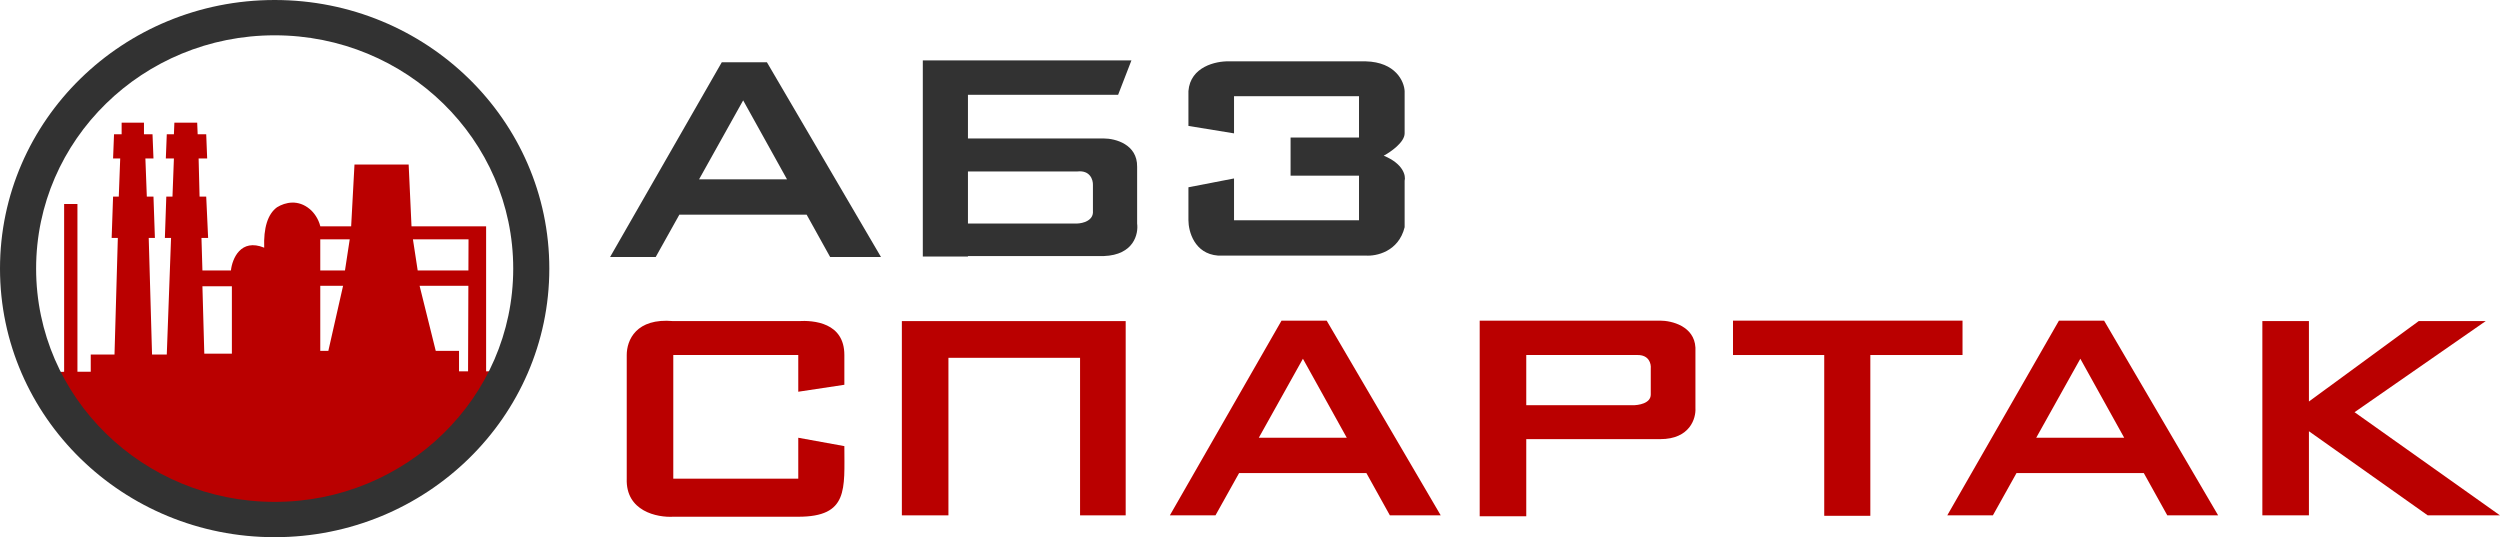
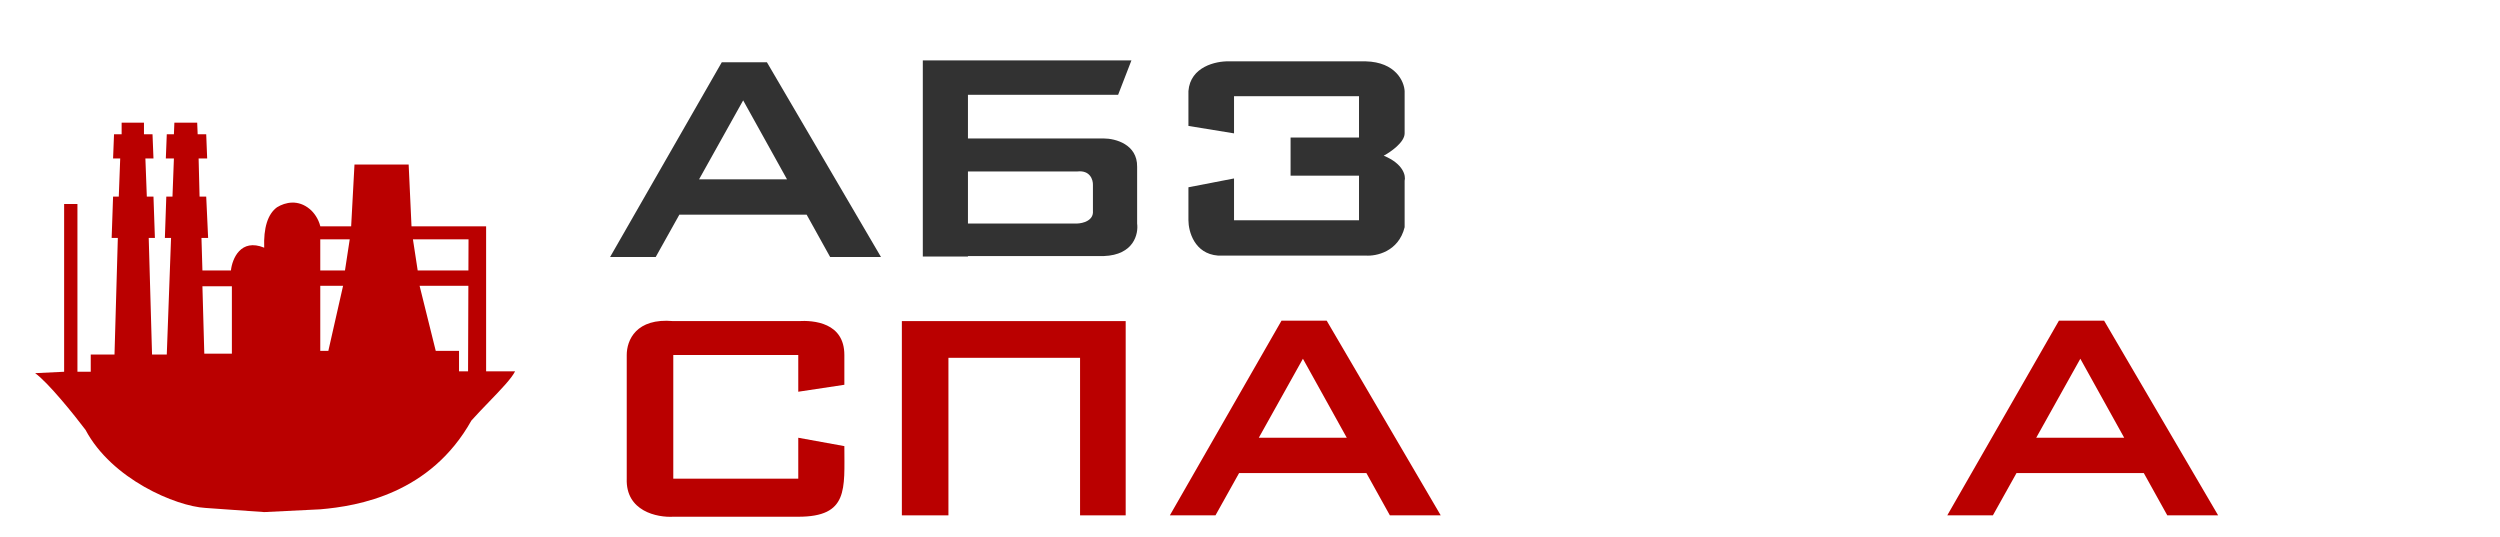
<svg xmlns="http://www.w3.org/2000/svg" width="121" height="26" viewBox="0 0 121 26" fill="none">
  <path d="M59.727 4.656V6.455L57.52 6.095V4.408C57.611 3.221 58.861 2.954 59.474 2.969H66.098C67.552 3.005 67.961 3.943 67.984 4.408V6.455C67.984 6.887 67.31 7.355 66.972 7.535C67.929 7.93 68.046 8.509 67.984 8.749V10.998C67.69 12.186 66.604 12.408 66.098 12.37H58.946C57.805 12.28 57.52 11.193 57.52 10.661V9.064L59.727 8.637V10.661H65.776V8.502H62.464V6.657H65.776V4.656H59.727Z" fill="#323232" />
  <path fill-rule="evenodd" clip-rule="evenodd" d="M29.529 12.438L34.934 3.014H37.119L42.639 12.438H40.178L39.042 10.391H32.88L31.737 12.438H29.529ZM33.834 8.681H38.092L35.969 4.858L33.834 8.681Z" fill="#323232" />
  <path fill-rule="evenodd" clip-rule="evenodd" d="M44.664 12.415V2.924H54.761L54.117 4.588H46.849V6.702H53.427C53.971 6.702 55.055 6.977 55.037 8.074V10.818C55.106 11.321 54.88 12.339 53.427 12.393H46.849V12.415H44.664ZM46.849 10.818H52.139C52.407 10.811 52.935 10.679 52.898 10.211V8.952C52.906 8.704 52.764 8.227 52.139 8.299H46.849V10.818Z" fill="#323232" />
-   <path d="M109.498 24.943H111.752V20.872L117.502 24.943H120.998L113.96 19.95L120.308 15.541H117.065L111.752 19.433V15.541H109.498V24.943Z" fill="#BA0000" />
  <path fill-rule="evenodd" clip-rule="evenodd" d="M94.248 24.943L99.653 15.519H101.838L107.358 24.943H104.897L103.76 22.896H97.599L96.456 24.943H94.248ZM98.553 21.187H102.811L100.688 17.363L98.553 21.187Z" fill="#BA0000" />
  <path fill-rule="evenodd" clip-rule="evenodd" d="M56.621 24.943L62.026 15.519H64.211L69.731 24.943H67.27L66.133 22.896H59.972L58.829 24.943H56.621ZM60.926 21.187H65.184L63.061 17.363L60.926 21.187Z" fill="#BA0000" />
-   <path d="M88.293 17.183V24.965H90.524V17.183H94.986V15.519H83.877V17.183H88.293Z" fill="#BA0000" />
-   <path fill-rule="evenodd" clip-rule="evenodd" d="M71.617 24.988H73.871V21.254H80.357C81.792 21.254 82.09 20.25 82.059 19.747V16.823C82.004 15.78 80.901 15.519 80.357 15.519H73.871H71.617V24.988ZM73.871 17.183V19.613H79C79.299 19.62 79.897 19.527 79.897 19.095V17.836C79.92 17.611 79.819 17.165 79.23 17.183H73.871Z" fill="#BA0000" />
  <path d="M43.65 15.541V24.943H45.904V17.318H52.275V24.943H54.483V15.541H43.65Z" fill="#BA0000" />
  <path d="M38.636 17.183V18.96L40.867 18.623V17.183C40.867 15.609 39.38 15.496 38.636 15.541H32.587C30.784 15.38 30.334 16.464 30.334 17.183V23.166C30.278 24.749 31.813 25.055 32.587 25.01H38.636C41.074 25.01 40.867 23.683 40.867 21.592L38.636 21.187V23.166H32.587V17.183H38.636Z" fill="#BA0000" />
  <path fill-rule="evenodd" clip-rule="evenodd" d="M9.935 24.583C8.517 24.5 5.409 23.197 4.139 20.805C3.595 20.085 2.345 18.528 1.701 18.061L3.104 17.993V9.874H3.748V17.993H4.392V17.161H5.542L5.703 11.516H5.404L5.473 9.514H5.749L5.818 7.67H5.473L5.519 6.5H5.887V5.938H6.968V6.5H7.382L7.428 7.67H7.037L7.106 9.514H7.428L7.497 11.516H7.198L7.359 17.161H8.072L8.279 11.516H7.98L8.049 9.514H8.348L8.417 7.67H8.026L8.072 6.5H8.417L8.44 5.938H9.544L9.567 6.5H9.981L10.027 7.67H9.613L9.659 9.514H9.981L10.073 11.516H9.751L9.797 13.09H11.177C11.238 12.528 11.646 11.52 12.787 11.988C12.753 11.035 12.953 10.364 13.408 10.031C13.814 9.783 14.429 9.648 14.995 10.121C15.198 10.291 15.409 10.583 15.501 10.943V10.953H16.996L17.157 7.962H19.779L19.917 10.953H23.528V17.971H24.931C24.759 18.318 24.245 18.851 23.676 19.441C23.39 19.737 23.091 20.047 22.815 20.355C20.837 23.886 17.364 24.493 15.501 24.651L12.787 24.785L9.935 24.583ZM15.501 16.981H15.892L16.605 13.832H15.501V16.981ZM15.501 13.09H16.697L16.927 11.583H15.501V13.09ZM20.216 13.09H22.671L22.677 11.583H19.986L20.216 13.09ZM22.669 13.832H20.308L21.09 16.981H22.217V17.971H22.654L22.669 13.832ZM9.888 17.116H11.223V13.855H9.797L9.888 17.116Z" fill="#BA0000" />
-   <path fill-rule="evenodd" clip-rule="evenodd" d="M13.294 24.291C19.67 24.291 24.84 19.236 24.84 13C24.84 6.764 19.67 1.709 13.294 1.709C6.917 1.709 1.748 6.764 1.748 13C1.748 19.236 6.917 24.291 13.294 24.291ZM13.294 26C20.636 26 26.587 20.18 26.587 13C26.587 5.82 20.636 0 13.294 0C5.952 0 0 5.82 0 13C0 20.18 5.952 26 13.294 26Z" fill="#323232" />
</svg>